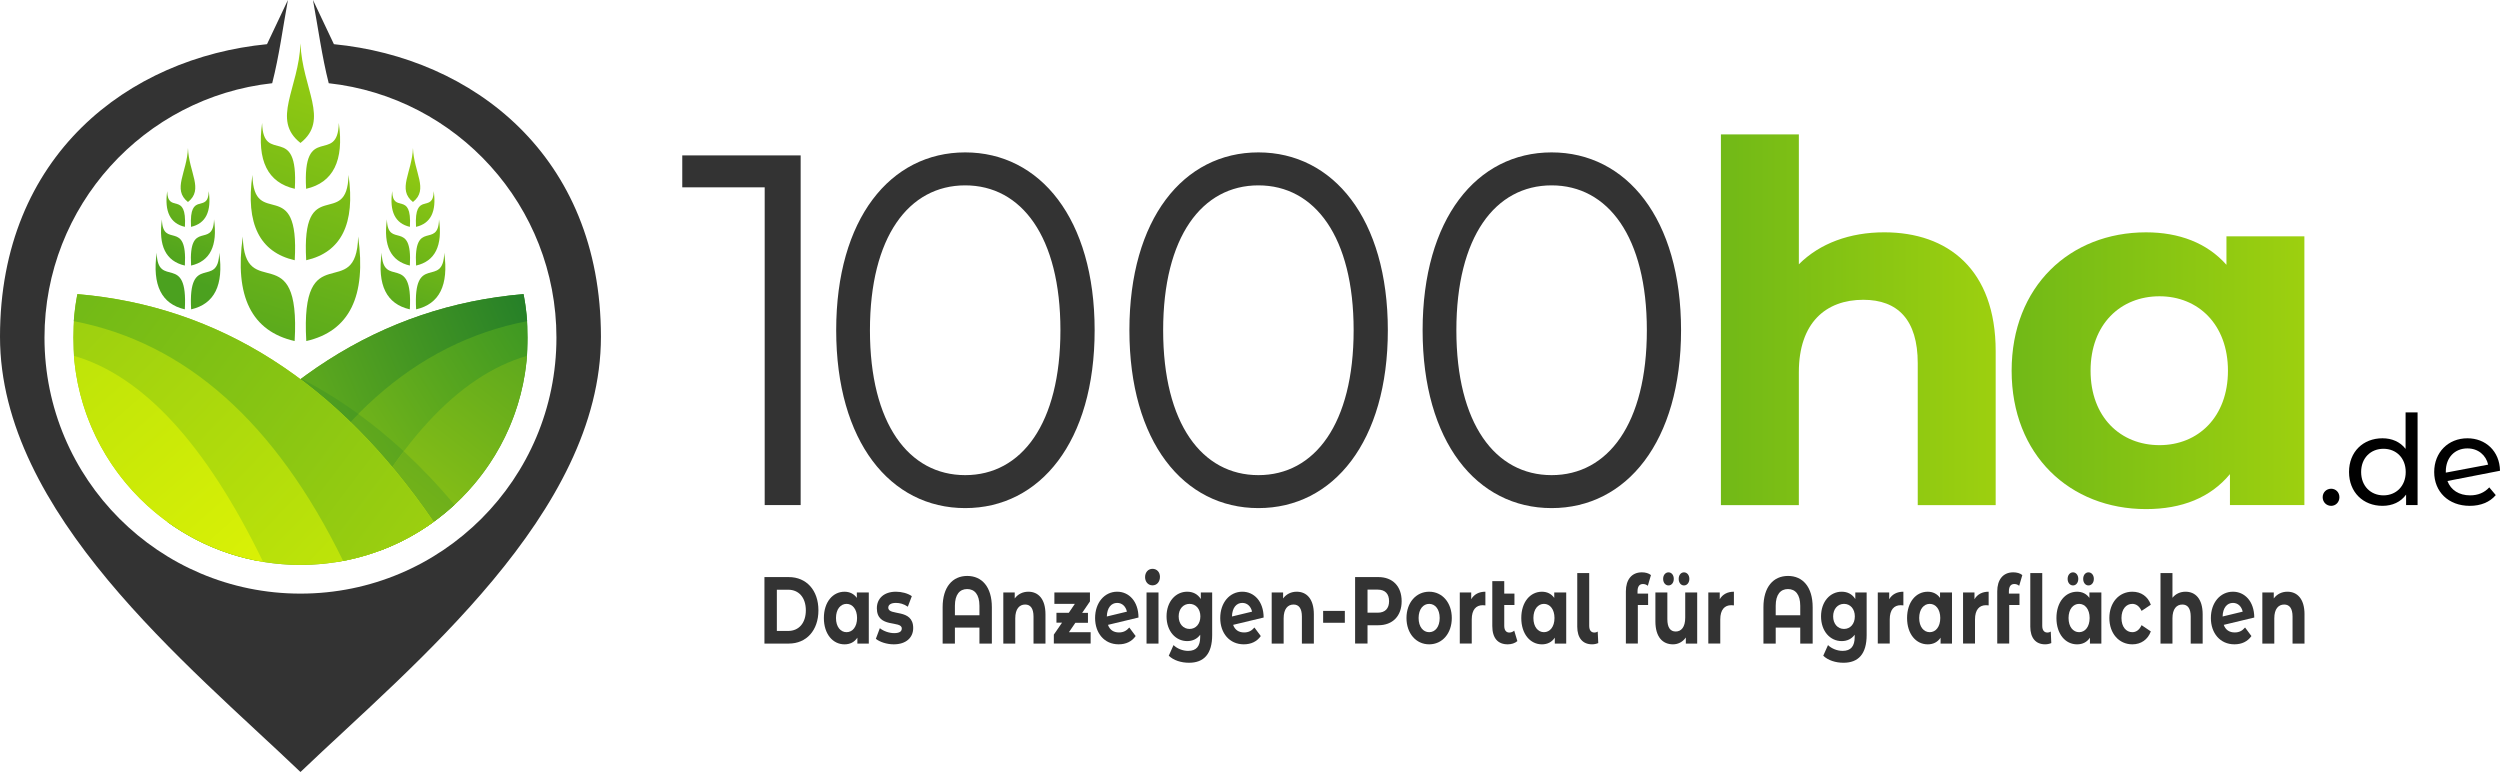
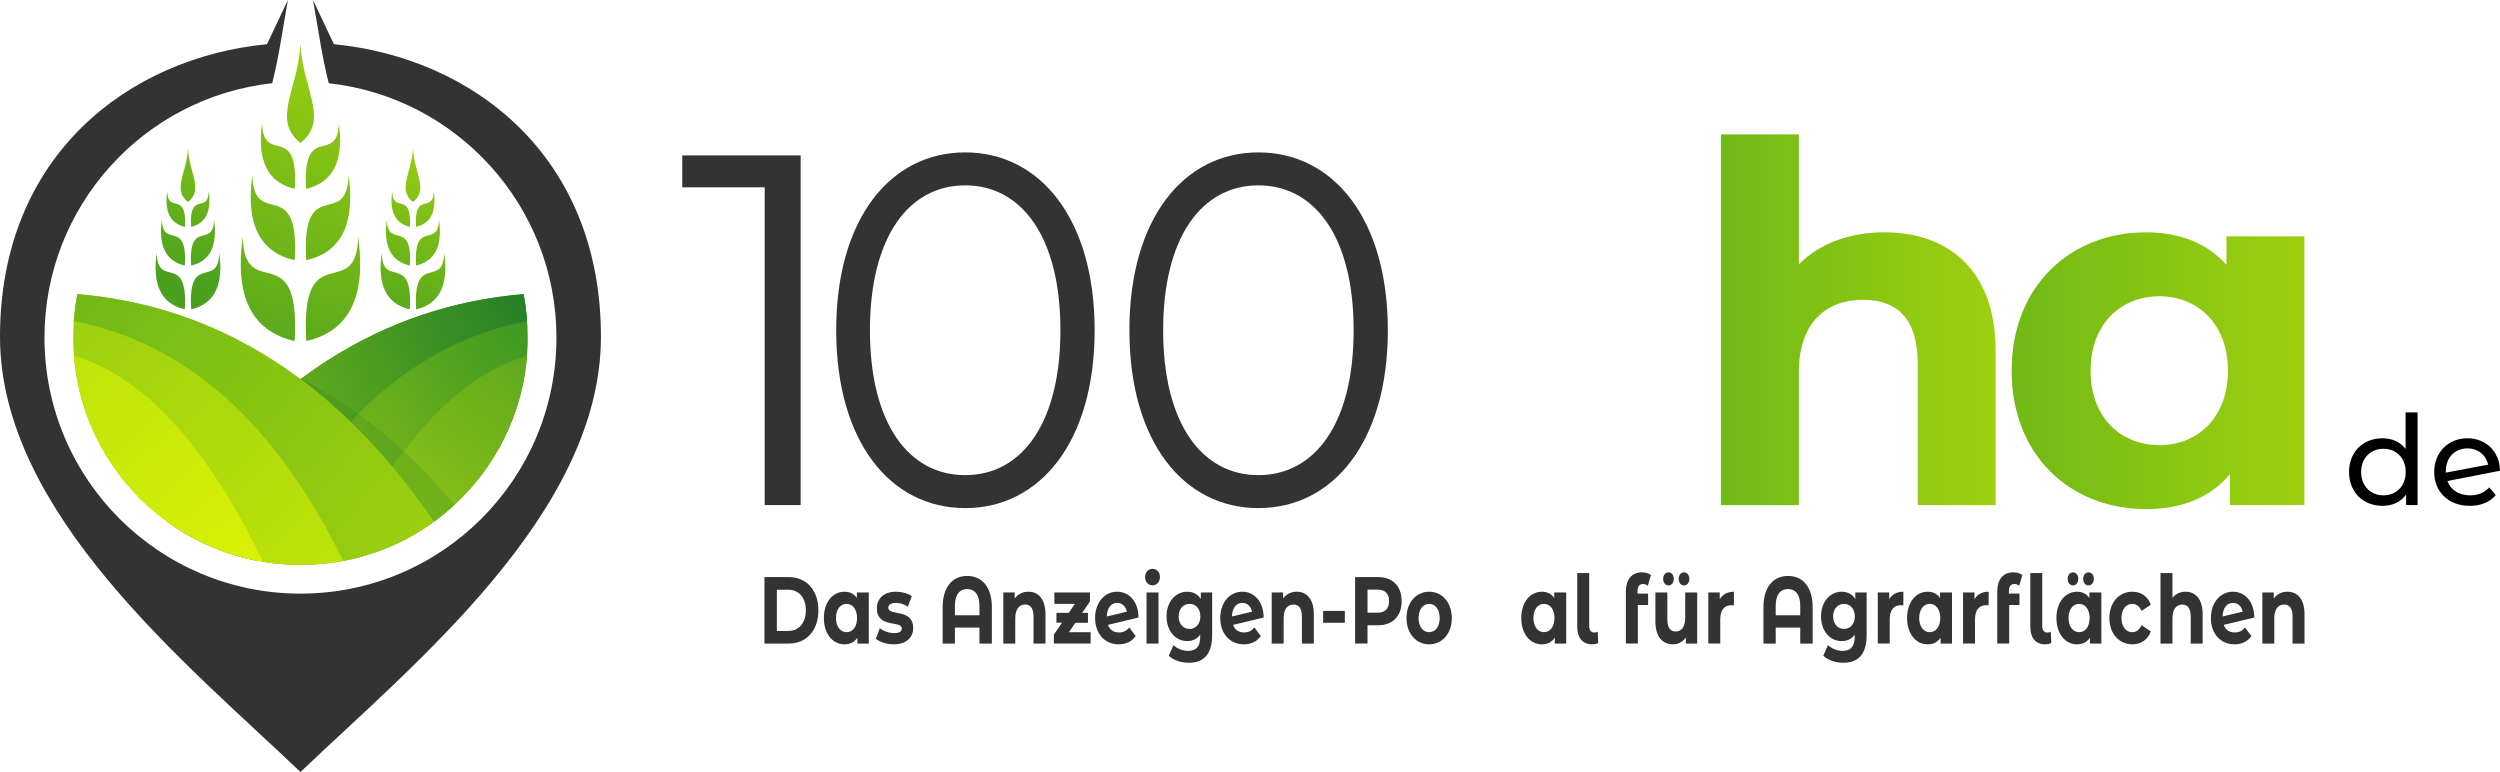
<svg xmlns="http://www.w3.org/2000/svg" xmlns:xlink="http://www.w3.org/1999/xlink" viewBox="0 0 292.05 90.186">
  <defs>
    <linearGradient id="linear-gradient" x1="201.037" y1="37.354" x2="233.135" y2="37.354" gradientTransform="matrix(1, 0, 0, 1, 0, 0)" gradientUnits="userSpaceOnUse">
      <stop offset="0" stop-color="#71b917" />
      <stop offset="1" stop-color="#9dd00f" />
    </linearGradient>
    <linearGradient id="linear-gradient-2" x1="234.999" y1="43.306" x2="269.198" y2="43.306" xlink:href="#linear-gradient" />
    <clipPath id="clippath">
      <path d="M61.164,34.356c-16.572,1.406-30.447,10.272-41.623,26.602,4.373,3.168,9.747,5.036,15.559,5.036,14.664,0,26.552-11.888,26.552-26.552,0-1.74-.169-3.44-.489-5.087" style="clip-rule:evenodd; fill:none;" />
    </clipPath>
    <linearGradient id="linear-gradient-3" x1="64.114" y1="35.37" x2="41.779" y2="49.431" gradientTransform="matrix(1, 0, 0, 1, 0, 0)" gradientUnits="userSpaceOnUse">
      <stop offset="0" stop-color="#379424" />
      <stop offset="1" stop-color="#70b31a" />
    </linearGradient>
    <clipPath id="clippath-1">
      <path d="M53.098,58.963c-5.417-6.445-11.388-11.355-17.914-14.73-1.651,1.229-3.262,2.57-4.832,4.024,5.273,3.796,9.951,9.153,14.033,16.068,3.255-1.215,6.207-3.05,8.713-5.362" style="clip-rule:evenodd; fill:none;" />
    </clipPath>
    <linearGradient id="linear-gradient-4" x1="66.285" y1="38.817" x2="43.95" y2="52.878" gradientTransform="matrix(1, 0, 0, 1, 0, 0)" gradientUnits="userSpaceOnUse">
      <stop offset="0" stop-color="#328f26" />
      <stop offset="1" stop-color="#60a81d" />
    </linearGradient>
    <clipPath id="clippath-2">
      <path d="M30.116,65.526c7.887-16.152,18.376-25.488,31.466-28.01-.077-1.072-.218-2.126-.419-3.16-16.572,1.406-30.447,10.272-41.623,26.602,3.091,2.239,6.682,3.828,10.575,4.567" style="clip-rule:evenodd; fill:none;" />
    </clipPath>
    <linearGradient id="linear-gradient-5" x1="68.481" y1="38.022" x2="39.422" y2="50.428" gradientTransform="matrix(1, 0, 0, 1, 0, 0)" gradientUnits="userSpaceOnUse">
      <stop offset="0" stop-color="#1b782a" />
      <stop offset="1" stop-color="#5ba71e" />
    </linearGradient>
    <clipPath id="clippath-3">
      <path d="M36.927,54.132c1.566-2.121,3.208-4.047,4.923-5.779-2.154-1.562-4.376-2.935-6.667-4.119-1.651,1.229-3.262,2.57-4.832,4.024,2.306,1.66,4.498,3.619,6.576,5.875" style="clip-rule:evenodd; fill:none;" />
    </clipPath>
    <linearGradient id="linear-gradient-6" x1="67.52" y1="35.769" x2="38.46" y2="48.175" gradientTransform="matrix(1, 0, 0, 1, 0, 0)" gradientUnits="userSpaceOnUse">
      <stop offset="0" stop-color="#1b782a" />
      <stop offset="1" stop-color="#4f9e20" />
    </linearGradient>
    <clipPath id="clippath-4">
      <path d="M61.568,41.567c-8.091,2.344-15.459,10.367-22.104,24.069,11.905-1.969,21.137-11.855,22.104-24.069" style="clip-rule:evenodd; fill:none;" />
    </clipPath>
    <linearGradient id="linear-gradient-7" x1="61.604" y1="39.267" x2="47.425" y2="57.597" gradientTransform="matrix(1, 0, 0, 1, 0, 0)" gradientUnits="userSpaceOnUse">
      <stop offset="0" stop-color="#5ba71e" />
      <stop offset="1" stop-color="#87bf16" />
    </linearGradient>
    <clipPath id="clippath-5">
      <path d="M53.098,58.963c-1.909-2.271-3.886-4.351-5.933-6.241-1.746,2.305-3.449,4.946-5.109,7.922,.797,1.173,1.573,2.4,2.329,3.681,3.254-1.215,6.207-3.05,8.713-5.362" style="clip-rule:evenodd; fill:none;" />
    </clipPath>
    <linearGradient id="linear-gradient-8" x1="62.147" y1="39.687" x2="47.969" y2="58.017" gradientTransform="matrix(1, 0, 0, 1, 0, 0)" gradientUnits="userSpaceOnUse">
      <stop offset="0" stop-color="#4f9e20" />
      <stop offset="1" stop-color="#72b21a" />
    </linearGradient>
    <clipPath id="clippath-6">
      <path d="M9.037,34.356c16.572,1.406,30.447,10.272,41.623,26.602-4.372,3.168-9.747,5.036-15.559,5.036-14.664,0-26.552-11.888-26.552-26.552,0-1.74,.169-3.44,.489-5.087" style="clip-rule:evenodd; fill:none;" />
    </clipPath>
    <linearGradient id="linear-gradient-9" x1="12.665" y1="33.854" x2="42.956" y2="63.041" gradientTransform="matrix(1, 0, 0, 1, 0, 0)" gradientUnits="userSpaceOnUse">
      <stop offset="0" stop-color="#9dd00f" />
      <stop offset="1" stop-color="#bee409" />
    </linearGradient>
    <clipPath id="clippath-7">
      <path d="M8.633,41.567c8.091,2.344,15.459,10.367,22.104,24.069-11.905-1.969-21.137-11.854-22.104-24.069" style="clip-rule:evenodd; fill:none;" />
    </clipPath>
    <linearGradient id="linear-gradient-10" x1="8.81" y1="41.155" x2="32.381" y2="68.132" gradientTransform="matrix(1, 0, 0, 1, 0, 0)" gradientUnits="userSpaceOnUse">
      <stop offset="0" stop-color="#bee409" />
      <stop offset="1" stop-color="#dcf205" />
    </linearGradient>
    <clipPath id="clippath-8">
      <path d="M40.085,65.526c-7.887-16.152-18.376-25.488-31.466-28.01,.077-1.072,.218-2.126,.419-3.16,16.572,1.406,30.447,10.272,41.623,26.602-3.091,2.239-6.682,3.828-10.575,4.567" style="clip-rule:evenodd; fill:none;" />
    </clipPath>
    <linearGradient id="linear-gradient-11" x1="8.461" y1="33.928" x2="49.984" y2="65.324" xlink:href="#linear-gradient" />
    <clipPath id="clippath-9">
      <path d="M35.101,16.7c-3.448-2.709-.203-6.336,0-11.634,.202,5.298,3.448,8.925,0,11.634m.66,5.357c3.167-.725,4.44-3.291,3.819-7.698-.11,5.04-4.276-.23-3.819,7.698Zm.01,8.345c4.1-.938,5.748-4.26,4.943-9.965-.143,6.525-5.535-.298-4.943,9.965Zm.01,9.44c5.025-1.15,7.044-5.22,6.057-12.211-.175,7.995-6.783-.365-6.057,12.211Zm-1.341-17.785c-3.167-.725-4.44-3.291-3.819-7.698,.11,5.04,4.276-.23,3.819,7.698Zm-.01,8.345c-4.1-.938-5.748-4.26-4.943-9.965,.143,6.525,5.535-.298,4.943,9.965Zm-.01,9.44c-5.025-1.15-7.044-5.22-6.057-12.211,.175,7.995,6.783-.365,6.057,12.211Z" style="clip-rule:evenodd; fill:none;" />
    </clipPath>
    <linearGradient id="linear-gradient-12" x1="27.275" y1="46.671" x2="46.727" y2="-13.525" gradientTransform="matrix(1, 0, 0, 1, 0, 0)" gradientUnits="userSpaceOnUse">
      <stop offset="0" stop-color="#4ba11f" />
      <stop offset="1" stop-color="#bee409" />
    </linearGradient>
    <clipPath id="clippath-10">
      <path d="M48.242,23.597c-1.868-1.468-.11-3.433,0-6.304,.11,2.871,1.868,4.836,0,6.304m.358,2.903c1.716-.393,2.406-1.783,2.069-4.171-.06,2.731-2.317-.125-2.069,4.171Zm.006,4.522c2.222-.508,3.115-2.308,2.679-5.4-.077,3.536-3-.161-2.679,5.4Zm.006,5.115c2.723-.623,3.817-2.828,3.282-6.617-.095,4.332-3.675-.198-3.282,6.617Zm-.727-9.637c-1.716-.393-2.406-1.783-2.069-4.171,.06,2.731,2.317-.125,2.069,4.171Zm-.006,4.522c-2.222-.508-3.115-2.308-2.679-5.4,.077,3.536,3-.161,2.679,5.4Zm-25.921-7.425c-1.868-1.468-.11-3.433,0-6.304,.11,2.871,1.868,4.836,0,6.304Zm.358,2.903c1.716-.393,2.406-1.783,2.069-4.171-.06,2.731-2.317-.125-2.069,4.171Zm.006,4.522c2.222-.508,3.115-2.308,2.679-5.4-.077,3.536-3-.161-2.679,5.4Zm.006,5.115c2.723-.623,3.817-2.828,3.282-6.617-.095,4.332-3.676-.198-3.282,6.617Zm-.727-9.637c-1.716-.393-2.406-1.783-2.069-4.171,.06,2.731,2.317-.125,2.069,4.171Zm-.006,4.522c-2.222-.508-3.115-2.308-2.679-5.4,.077,3.536,3-.161,2.679,5.4Zm-.006,5.115c-2.723-.623-3.817-2.828-3.283-6.617,.095,4.332,3.676-.198,3.283,6.617Zm26.284,0c-2.723-.623-3.817-2.828-3.282-6.617,.095,4.332,3.676-.198,3.282,6.617Z" style="clip-rule:evenodd; fill:none;" />
    </clipPath>
    <linearGradient id="linear-gradient-13" x1="32.102" y1="35.993" x2="42.643" y2="3.374" xlink:href="#linear-gradient-12" />
  </defs>
  <g id="Ebene_1">
    <g>
      <path d="M93.533,18.153V59.005h-4.202V21.888h-9.629v-3.735h13.831Z" style="fill:#333;" />
      <path d="M97.684,38.58c0-13.014,6.319-20.777,15.069-20.777,8.75,0,15.123,7.762,15.123,20.777s-6.373,20.776-15.123,20.776c-8.749,0-15.069-7.762-15.069-20.776Zm26.195,0c0-10.914-4.537-16.925-11.126-16.925-6.589,0-11.126,6.011-11.126,16.925s4.537,16.925,11.126,16.925c6.59,0,11.126-6.011,11.126-16.925Z" style="fill:#333;" />
      <path d="M131.937,38.58c0-13.014,6.319-20.777,15.069-20.777,8.749,0,15.122,7.762,15.122,20.777s-6.373,20.776-15.122,20.776c-8.75,0-15.069-7.762-15.069-20.776Zm26.195,0c0-10.914-4.537-16.925-11.126-16.925s-11.126,6.011-11.126,16.925,4.537,16.925,11.126,16.925,11.126-6.011,11.126-16.925Z" style="fill:#333;" />
-       <path d="M166.19,38.58c0-13.014,6.319-20.777,15.069-20.777,8.749,0,15.122,7.762,15.122,20.777s-6.373,20.776-15.122,20.776c-8.75,0-15.069-7.762-15.069-20.776Zm26.195,0c0-10.914-4.537-16.925-11.126-16.925s-11.126,6.011-11.126,16.925,4.537,16.925,11.126,16.925,11.126-6.011,11.126-16.925Z" style="fill:#333;" />
    </g>
    <g>
      <path d="M233.135,41.031v17.975h-9.104v-16.574c0-5.077-2.334-7.411-6.361-7.411-4.377,0-7.528,2.684-7.528,8.463v15.523h-9.105V15.702h9.105v15.173c2.45-2.451,5.953-3.735,9.979-3.735,7.412,0,13.014,4.319,13.014,13.89Z" style="fill:url(#linear-gradient);" />
      <path d="M269.198,27.608v31.397h-8.696v-3.617c-2.276,2.743-5.603,4.084-9.804,4.084-8.871,0-15.699-6.302-15.699-16.165,0-9.863,6.828-16.166,15.699-16.166,3.851,0,7.12,1.226,9.396,3.794v-3.327h9.105Zm-8.929,15.699c0-5.427-3.502-8.696-7.996-8.696-4.552,0-8.053,3.268-8.053,8.696,0,5.428,3.501,8.695,8.053,8.695,4.494,0,7.996-3.267,7.996-8.695Z" style="fill:url(#linear-gradient-2);" />
    </g>
    <g>
      <path d="M89.302,67.415h2.848c2.051,0,3.458,1.531,3.458,3.883,0,2.353-1.406,3.884-3.458,3.884h-2.848v-7.767Zm2.776,6.291c1.245,0,2.06-.921,2.06-2.408,0-1.486-.815-2.407-2.06-2.407h-1.326v4.816h1.326Z" style="fill:#333;" />
      <path d="M101.493,69.212v5.97h-1.334v-.688c-.349,.522-.86,.778-1.505,.778-1.361,0-2.409-1.199-2.409-3.074s1.048-3.073,2.409-3.073c.591,0,1.093,.232,1.442,.721v-.633h1.397Zm-1.37,2.985c0-1.031-.538-1.653-1.227-1.653-.699,0-1.236,.621-1.236,1.653,0,1.033,.538,1.654,1.236,1.654,.689,0,1.227-.621,1.227-1.654Z" style="fill:#333;" />
      <path d="M102.317,74.627l.466-1.242c.43,.343,1.083,.577,1.675,.577,.645,0,.887-.211,.887-.544,0-.976-2.911,.023-2.911-2.363,0-1.133,.824-1.931,2.23-1.931,.663,0,1.397,.188,1.854,.521l-.466,1.231c-.475-.332-.949-.444-1.388-.444-.627,0-.896,.244-.896,.555,0,1.021,2.911,.034,2.911,2.386,0,1.11-.833,1.898-2.275,1.898-.815,0-1.639-.278-2.087-.644Z" style="fill:#333;" />
      <path d="M115.869,70.932v4.25h-1.451v-1.864h-2.866v1.864h-1.433v-4.25c0-2.363,1.156-3.651,2.875-3.651s2.875,1.288,2.875,3.651Zm-1.451,.944v-1.11c0-1.32-.573-1.953-1.433-1.953-.869,0-1.433,.633-1.433,1.953v1.11h2.866Z" style="fill:#333;" />
      <path d="M122.132,71.765v3.417h-1.397v-3.151c0-.965-.358-1.409-.976-1.409-.672,0-1.156,.51-1.156,1.609v2.951h-1.397v-5.97h1.334v.699c.376-.51,.94-.787,1.594-.787,1.138,0,1.998,.821,1.998,2.641Z" style="fill:#333;" />
      <path d="M127.408,73.85v1.331h-4.299v-1.044l.959-1.397h-.654v-1.154h1.442l.708-1.042h-2.392v-1.332h4.156v1.044l-.914,1.342h.681v1.154h-1.469l-.752,1.099h2.535Z" style="fill:#333;" />
      <path d="M131.923,73.306l.744,.999c-.448,.632-1.12,.965-1.988,.965-1.666,0-2.75-1.299-2.75-3.074,0-1.786,1.093-3.073,2.58-3.073,1.361,0,2.481,1.109,2.49,3.017l-3.565,.855c.206,.587,.654,.887,1.281,.887,.511,0,.878-.188,1.209-.577Zm-2.624-1.287l2.347-.567c-.135-.61-.556-1.021-1.138-1.021-.699,0-1.182,.578-1.209,1.588Z" style="fill:#333;" />
      <path d="M133.768,67.415c0-.544,.35-.965,.869-.965s.869,.4,.869,.932c0,.578-.349,.999-.869,.999s-.869-.421-.869-.965Zm.17,1.797h1.397v5.97h-1.397v-5.97Z" style="fill:#333;" />
      <path d="M141.606,69.212v4.971c0,2.219-.968,3.24-2.705,3.24-.914,0-1.8-.277-2.365-.821l.555-1.242c.412,.41,1.084,.676,1.702,.676,.985,0,1.415-.555,1.415-1.631v-.255c-.367,.499-.896,.743-1.523,.743-1.334,0-2.409-1.142-2.409-2.885,0-1.742,1.075-2.884,2.409-2.884,.672,0,1.228,.277,1.595,.853v-.765h1.326Zm-1.379,2.796c0-.876-.529-1.464-1.263-1.464s-1.272,.587-1.272,1.464c0,.877,.538,1.465,1.272,1.465s1.263-.587,1.263-1.465Z" style="fill:#333;" />
      <path d="M146.542,73.306l.744,.999c-.448,.632-1.12,.965-1.988,.965-1.666,0-2.75-1.299-2.75-3.074,0-1.786,1.093-3.073,2.58-3.073,1.361,0,2.481,1.109,2.49,3.017l-3.565,.855c.206,.587,.654,.887,1.281,.887,.511,0,.878-.188,1.209-.577Zm-2.624-1.287l2.347-.567c-.135-.61-.556-1.021-1.138-1.021-.699,0-1.182,.578-1.209,1.588Z" style="fill:#333;" />
      <path d="M153.484,71.765v3.417h-1.397v-3.151c0-.965-.358-1.409-.976-1.409-.672,0-1.156,.51-1.156,1.609v2.951h-1.397v-5.97h1.334v.699c.376-.51,.94-.787,1.594-.787,1.138,0,1.998,.821,1.998,2.641Z" style="fill:#333;" />
      <path d="M154.569,71.365h2.535v1.387h-2.535v-1.387Z" style="fill:#333;" />
      <path d="M163.741,70.232c0,1.732-1.049,2.808-2.724,2.808h-1.263v2.141h-1.451v-7.767h2.714c1.675,0,2.724,1.076,2.724,2.818Zm-1.47,0c0-.853-.447-1.353-1.334-1.353h-1.183v2.696h1.183c.887,0,1.334-.499,1.334-1.343Z" style="fill:#333;" />
      <path d="M164.305,72.197c0-1.797,1.12-3.073,2.651-3.073,1.532,0,2.643,1.276,2.643,3.073,0,1.798-1.11,3.074-2.643,3.074-1.531,0-2.651-1.276-2.651-3.074Zm3.879,0c0-1.031-.528-1.653-1.228-1.653-.698,0-1.235,.621-1.235,1.653,0,1.033,.537,1.654,1.235,1.654,.699,0,1.228-.621,1.228-1.654Z" style="fill:#333;" />
-       <path d="M173.523,69.124v1.597c-.116-.011-.206-.022-.313-.022-.771,0-1.281,.521-1.281,1.663v2.819h-1.397v-5.97h1.335v.788c.341-.578,.914-.876,1.657-.876Z" style="fill:#333;" />
-       <path d="M177.259,74.893c-.286,.255-.708,.378-1.129,.378-1.146,0-1.8-.721-1.8-2.141v-5.238h1.397v1.454h1.191v1.331h-1.191v2.43c0,.51,.215,.788,.591,.788,.206,0,.412-.078,.573-.223l.367,1.22Z" style="fill:#333;" />
      <path d="M182.965,69.212v5.97h-1.334v-.688c-.35,.522-.86,.778-1.505,.778-1.361,0-2.41-1.199-2.41-3.074s1.049-3.073,2.41-3.073c.591,0,1.093,.232,1.441,.721v-.633h1.397Zm-1.37,2.985c0-1.031-.537-1.653-1.228-1.653-.698,0-1.235,.621-1.235,1.653,0,1.033,.537,1.654,1.235,1.654,.69,0,1.228-.621,1.228-1.654Z" style="fill:#333;" />
      <path d="M184.255,73.206v-6.258h1.397v6.158c0,.51,.215,.788,.601,.788,.152,0,.313-.055,.394-.112l.062,1.343c-.241,.1-.483,.144-.725,.144-1.084,0-1.729-.733-1.729-2.064Z" style="fill:#333;" />
      <path d="M191.296,69.345h1.236v1.331h-1.2v4.505h-1.397v-6.102c0-1.343,.663-2.219,1.863-2.219,.403,0,.807,.1,1.066,.321l-.367,1.254c-.152-.134-.35-.211-.564-.211-.412,0-.637,.277-.637,.865v.255Z" style="fill:#333;" />
      <path d="M198.265,69.212v5.97h-1.326v-.71c-.367,.521-.904,.799-1.496,.799-1.209,0-2.06-.844-2.06-2.685v-3.374h1.397v3.119c0,.998,.358,1.442,.976,1.442,.646,0,1.111-.51,1.111-1.609v-2.951h1.397Zm-3.978-1.586c0-.455,.278-.765,.627-.765,.35,0,.618,.311,.618,.765s-.269,.765-.618,.765c-.349,0-.627-.311-.627-.765Zm1.818,0c0-.455,.269-.765,.618-.765s.627,.311,.627,.765-.277,.765-.627,.765-.618-.311-.618-.765Z" style="fill:#333;" />
      <path d="M202.556,69.124v1.597c-.116-.011-.206-.022-.313-.022-.771,0-1.281,.521-1.281,1.663v2.819h-1.397v-5.97h1.335v.788c.341-.578,.914-.876,1.657-.876Z" style="fill:#333;" />
      <path d="M211.756,70.932v4.25h-1.451v-1.864h-2.866v1.864h-1.434v-4.25c0-2.363,1.155-3.651,2.875-3.651s2.876,1.288,2.876,3.651Zm-1.451,.944v-1.11c0-1.32-.573-1.953-1.434-1.953-.868,0-1.433,.633-1.433,1.953v1.11h2.866Z" style="fill:#333;" />
      <path d="M218.062,69.212v4.971c0,2.219-.968,3.24-2.705,3.24-.914,0-1.801-.277-2.365-.821l.556-1.242c.412,.41,1.084,.676,1.702,.676,.985,0,1.415-.555,1.415-1.631v-.255c-.367,.499-.896,.743-1.522,.743-1.335,0-2.409-1.142-2.409-2.885,0-1.742,1.074-2.884,2.409-2.884,.672,0,1.227,.277,1.594,.853v-.765h1.326Zm-1.38,2.796c0-.876-.528-1.464-1.263-1.464s-1.271,.587-1.271,1.464c0,.877,.537,1.465,1.271,1.465s1.263-.587,1.263-1.465Z" style="fill:#333;" />
      <path d="M222.353,69.124v1.597c-.116-.011-.206-.022-.313-.022-.771,0-1.281,.521-1.281,1.663v2.819h-1.397v-5.97h1.335v.788c.341-.578,.914-.876,1.657-.876Z" style="fill:#333;" />
      <path d="M228.032,69.212v5.97h-1.334v-.688c-.35,.522-.86,.778-1.505,.778-1.361,0-2.409-1.199-2.409-3.074s1.048-3.073,2.409-3.073c.591,0,1.093,.232,1.441,.721v-.633h1.397Zm-1.37,2.985c0-1.031-.537-1.653-1.228-1.653-.698,0-1.235,.621-1.235,1.653,0,1.033,.537,1.654,1.235,1.654,.69,0,1.228-.621,1.228-1.654Z" style="fill:#333;" />
      <path d="M232.314,69.124v1.597c-.116-.011-.206-.022-.313-.022-.771,0-1.281,.521-1.281,1.663v2.819h-1.397v-5.97h1.335v.788c.341-.578,.914-.876,1.657-.876Z" style="fill:#333;" />
      <path d="M234.679,69.345h1.236v1.331h-1.2v4.505h-1.397v-6.102c0-1.343,.663-2.219,1.863-2.219,.403,0,.807,.1,1.066,.321l-.367,1.254c-.152-.134-.35-.211-.564-.211-.412,0-.637,.277-.637,.865v.255Z" style="fill:#333;" />
      <path d="M237.179,73.206v-6.258h1.397v6.158c0,.51,.215,.788,.601,.788,.152,0,.313-.055,.394-.112l.062,1.343c-.241,.1-.483,.144-.725,.144-1.084,0-1.729-.733-1.729-2.064Z" style="fill:#333;" />
      <path d="M245.481,69.212v5.97h-1.334v-.688c-.35,.522-.86,.778-1.505,.778-1.361,0-2.409-1.199-2.409-3.074s1.048-3.073,2.409-3.073c.591,0,1.093,.232,1.441,.721v-.633h1.397Zm-3.94-1.586c0-.455,.277-.765,.627-.765,.349,0,.617,.311,.617,.765s-.269,.765-.617,.765c-.35,0-.627-.311-.627-.765Zm2.57,4.571c0-1.031-.537-1.653-1.228-1.653-.698,0-1.235,.621-1.235,1.653,0,1.033,.537,1.654,1.235,1.654,.69,0,1.228-.621,1.228-1.654Zm-.753-4.571c0-.455,.27-.765,.618-.765,.35,0,.627,.311,.627,.765s-.277,.765-.627,.765c-.349,0-.618-.311-.618-.765Z" style="fill:#333;" />
      <path d="M246.415,72.197c0-1.797,1.119-3.073,2.687-3.073,1.012,0,1.81,.543,2.158,1.52l-1.083,.721c-.26-.566-.646-.821-1.084-.821-.708,0-1.263,.61-1.263,1.653,0,1.044,.555,1.654,1.263,1.654,.438,0,.824-.244,1.084-.821l1.083,.732c-.349,.954-1.146,1.509-2.158,1.509-1.567,0-2.687-1.276-2.687-3.074Z" style="fill:#333;" />
      <path d="M257.315,71.765v3.417h-1.397v-3.151c0-.965-.358-1.409-.977-1.409-.672,0-1.155,.51-1.155,1.609v2.951h-1.397v-8.233h1.397v2.885c.376-.467,.914-.71,1.532-.71,1.137,0,1.997,.821,1.997,2.641Z" style="fill:#333;" />
      <path d="M262.269,73.306l.743,.999c-.447,.632-1.119,.965-1.988,.965-1.666,0-2.75-1.299-2.75-3.074,0-1.786,1.093-3.073,2.58-3.073,1.361,0,2.481,1.109,2.49,3.017l-3.565,.855c.206,.587,.654,.887,1.281,.887,.511,0,.878-.188,1.209-.577Zm-2.624-1.287l2.347-.567c-.135-.61-.556-1.021-1.138-1.021-.698,0-1.183,.578-1.209,1.588Z" style="fill:#333;" />
      <path d="M269.212,71.765v3.417h-1.397v-3.151c0-.965-.358-1.409-.977-1.409-.672,0-1.155,.51-1.155,1.609v2.951h-1.397v-5.97h1.335v.699c.376-.51,.94-.787,1.595-.787,1.137,0,1.997,.821,1.997,2.641Z" style="fill:#333;" />
    </g>
    <g>
-       <path d="M271.335,58.086c0-.584,.452-.992,.992-.992,.525,0,.963,.408,.963,.992,0,.583-.438,1.007-.963,1.007-.54,0-.992-.424-.992-1.007Z" />
      <path d="M282.422,48.181v10.824h-1.342v-1.226c-.628,.876-1.619,1.313-2.757,1.313-2.262,0-3.91-1.591-3.91-3.953,0-2.363,1.648-3.939,3.91-3.939,1.094,0,2.057,.409,2.698,1.24v-4.26h1.4Zm-1.386,6.959c0-1.648-1.123-2.714-2.597-2.714-1.487,0-2.611,1.065-2.611,2.714s1.124,2.728,2.611,2.728c1.474,0,2.597-1.079,2.597-2.728Z" />
      <path d="M290.796,56.934l.759,.904c-.687,.817-1.751,1.255-3.034,1.255-2.495,0-4.158-1.648-4.158-3.953,0-2.291,1.634-3.939,3.881-3.939,2.115,0,3.764,1.488,3.807,3.793l-6.141,1.196c.394,1.065,1.356,1.678,2.654,1.678,.904,0,1.663-.307,2.232-.934Zm-5.076-1.867v.146l4.944-.934c-.248-1.108-1.167-1.896-2.421-1.896-1.474,0-2.523,1.065-2.523,2.685Z" />
    </g>
  </g>
  <g id="Layer_1">
    <path d="M35.101,90.186C21.912,77.594,0,59.934,0,39.339,0,18.131,15.037,6.739,31.192,5.161l2.443-5.161c-.596,3.248-1.017,6.522-1.837,9.722-14.961,1.644-26.601,14.322-26.601,29.721,0,16.515,13.388,29.903,29.903,29.903s29.903-13.388,29.903-29.903c0-15.399-11.64-28.077-26.601-29.721l-0-.001-.002,.001,0-.009c-.78-3.043-1.264-6.592-1.837-9.713l2.443,5.161c16.156,1.576,31.195,12.968,31.195,34.178,0,20.595-21.912,38.255-35.101,50.847" style="fill:#333; fill-rule:evenodd;" />
    <g style="clip-path:url(#clippath);">
      <rect x="19.541" y="34.356" width="42.111" height="31.639" style="fill:url(#linear-gradient-3);" />
    </g>
    <g style="clip-path:url(#clippath-1);">
      <rect x="30.351" y="44.233" width="22.747" height="20.092" style="fill:url(#linear-gradient-4);" />
    </g>
    <g style="clip-path:url(#clippath-2);">
      <rect x="19.541" y="34.356" width="42.041" height="31.17" style="fill:url(#linear-gradient-5);" />
    </g>
    <g style="clip-path:url(#clippath-3);">
      <rect x="30.351" y="44.233" width="11.499" height="9.899" style="fill:url(#linear-gradient-6);" />
    </g>
    <g style="clip-path:url(#clippath-4);">
      <rect x="39.463" y="41.567" width="22.104" height="24.069" style="fill:url(#linear-gradient-7);" />
    </g>
    <g style="clip-path:url(#clippath-5);">
      <rect x="42.056" y="52.721" width="11.042" height="11.603" style="fill:url(#linear-gradient-8);" />
    </g>
    <g style="clip-path:url(#clippath-6);">
      <rect x="8.549" y="34.356" width="42.111" height="31.639" style="fill:url(#linear-gradient-9);" />
    </g>
    <g style="clip-path:url(#clippath-7);">
      <rect x="8.633" y="41.567" width="22.104" height="24.069" style="fill:url(#linear-gradient-10);" />
    </g>
    <g style="clip-path:url(#clippath-8);">
      <rect x="8.619" y="34.356" width="42.041" height="31.17" style="fill:url(#linear-gradient-11);" />
    </g>
    <g style="clip-path:url(#clippath-9);">
      <rect x="27.376" y="5.066" width="15.449" height="34.775" style="fill:url(#linear-gradient-12);" />
    </g>
    <g style="clip-path:url(#clippath-10);">
      <rect x="17.773" y="17.293" width="34.655" height="18.844" style="fill:url(#linear-gradient-13);" />
    </g>
  </g>
</svg>